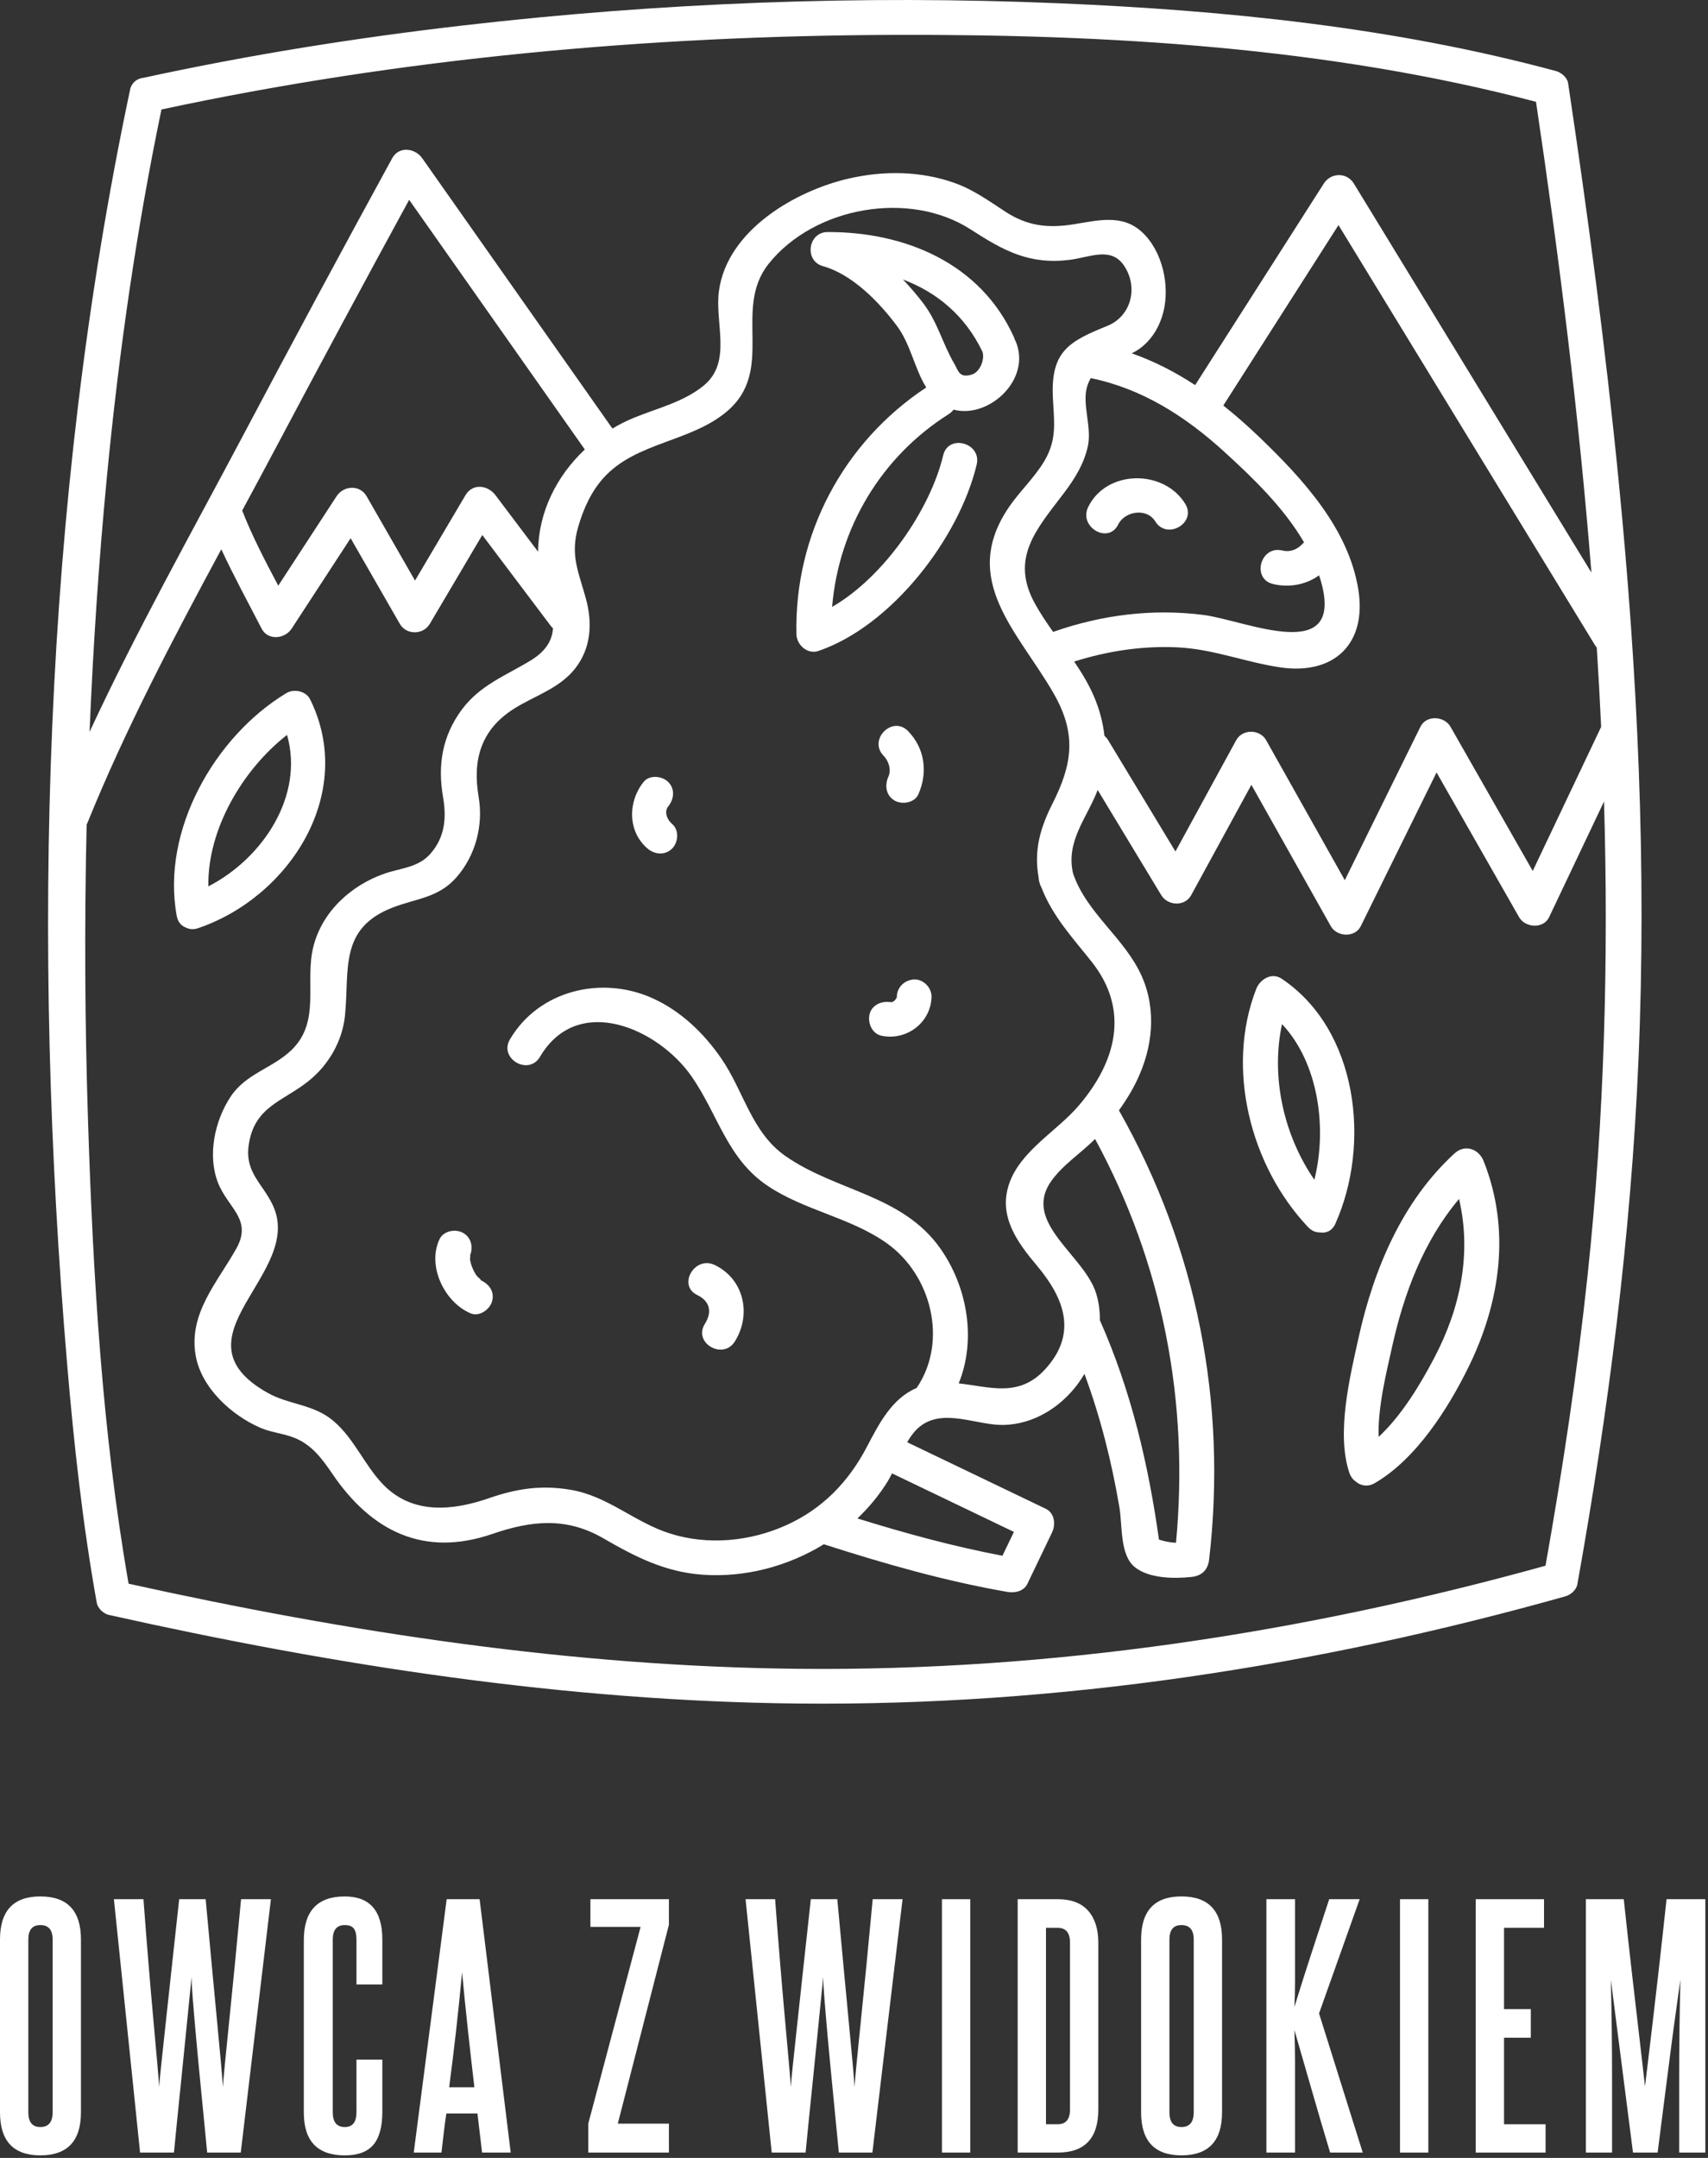
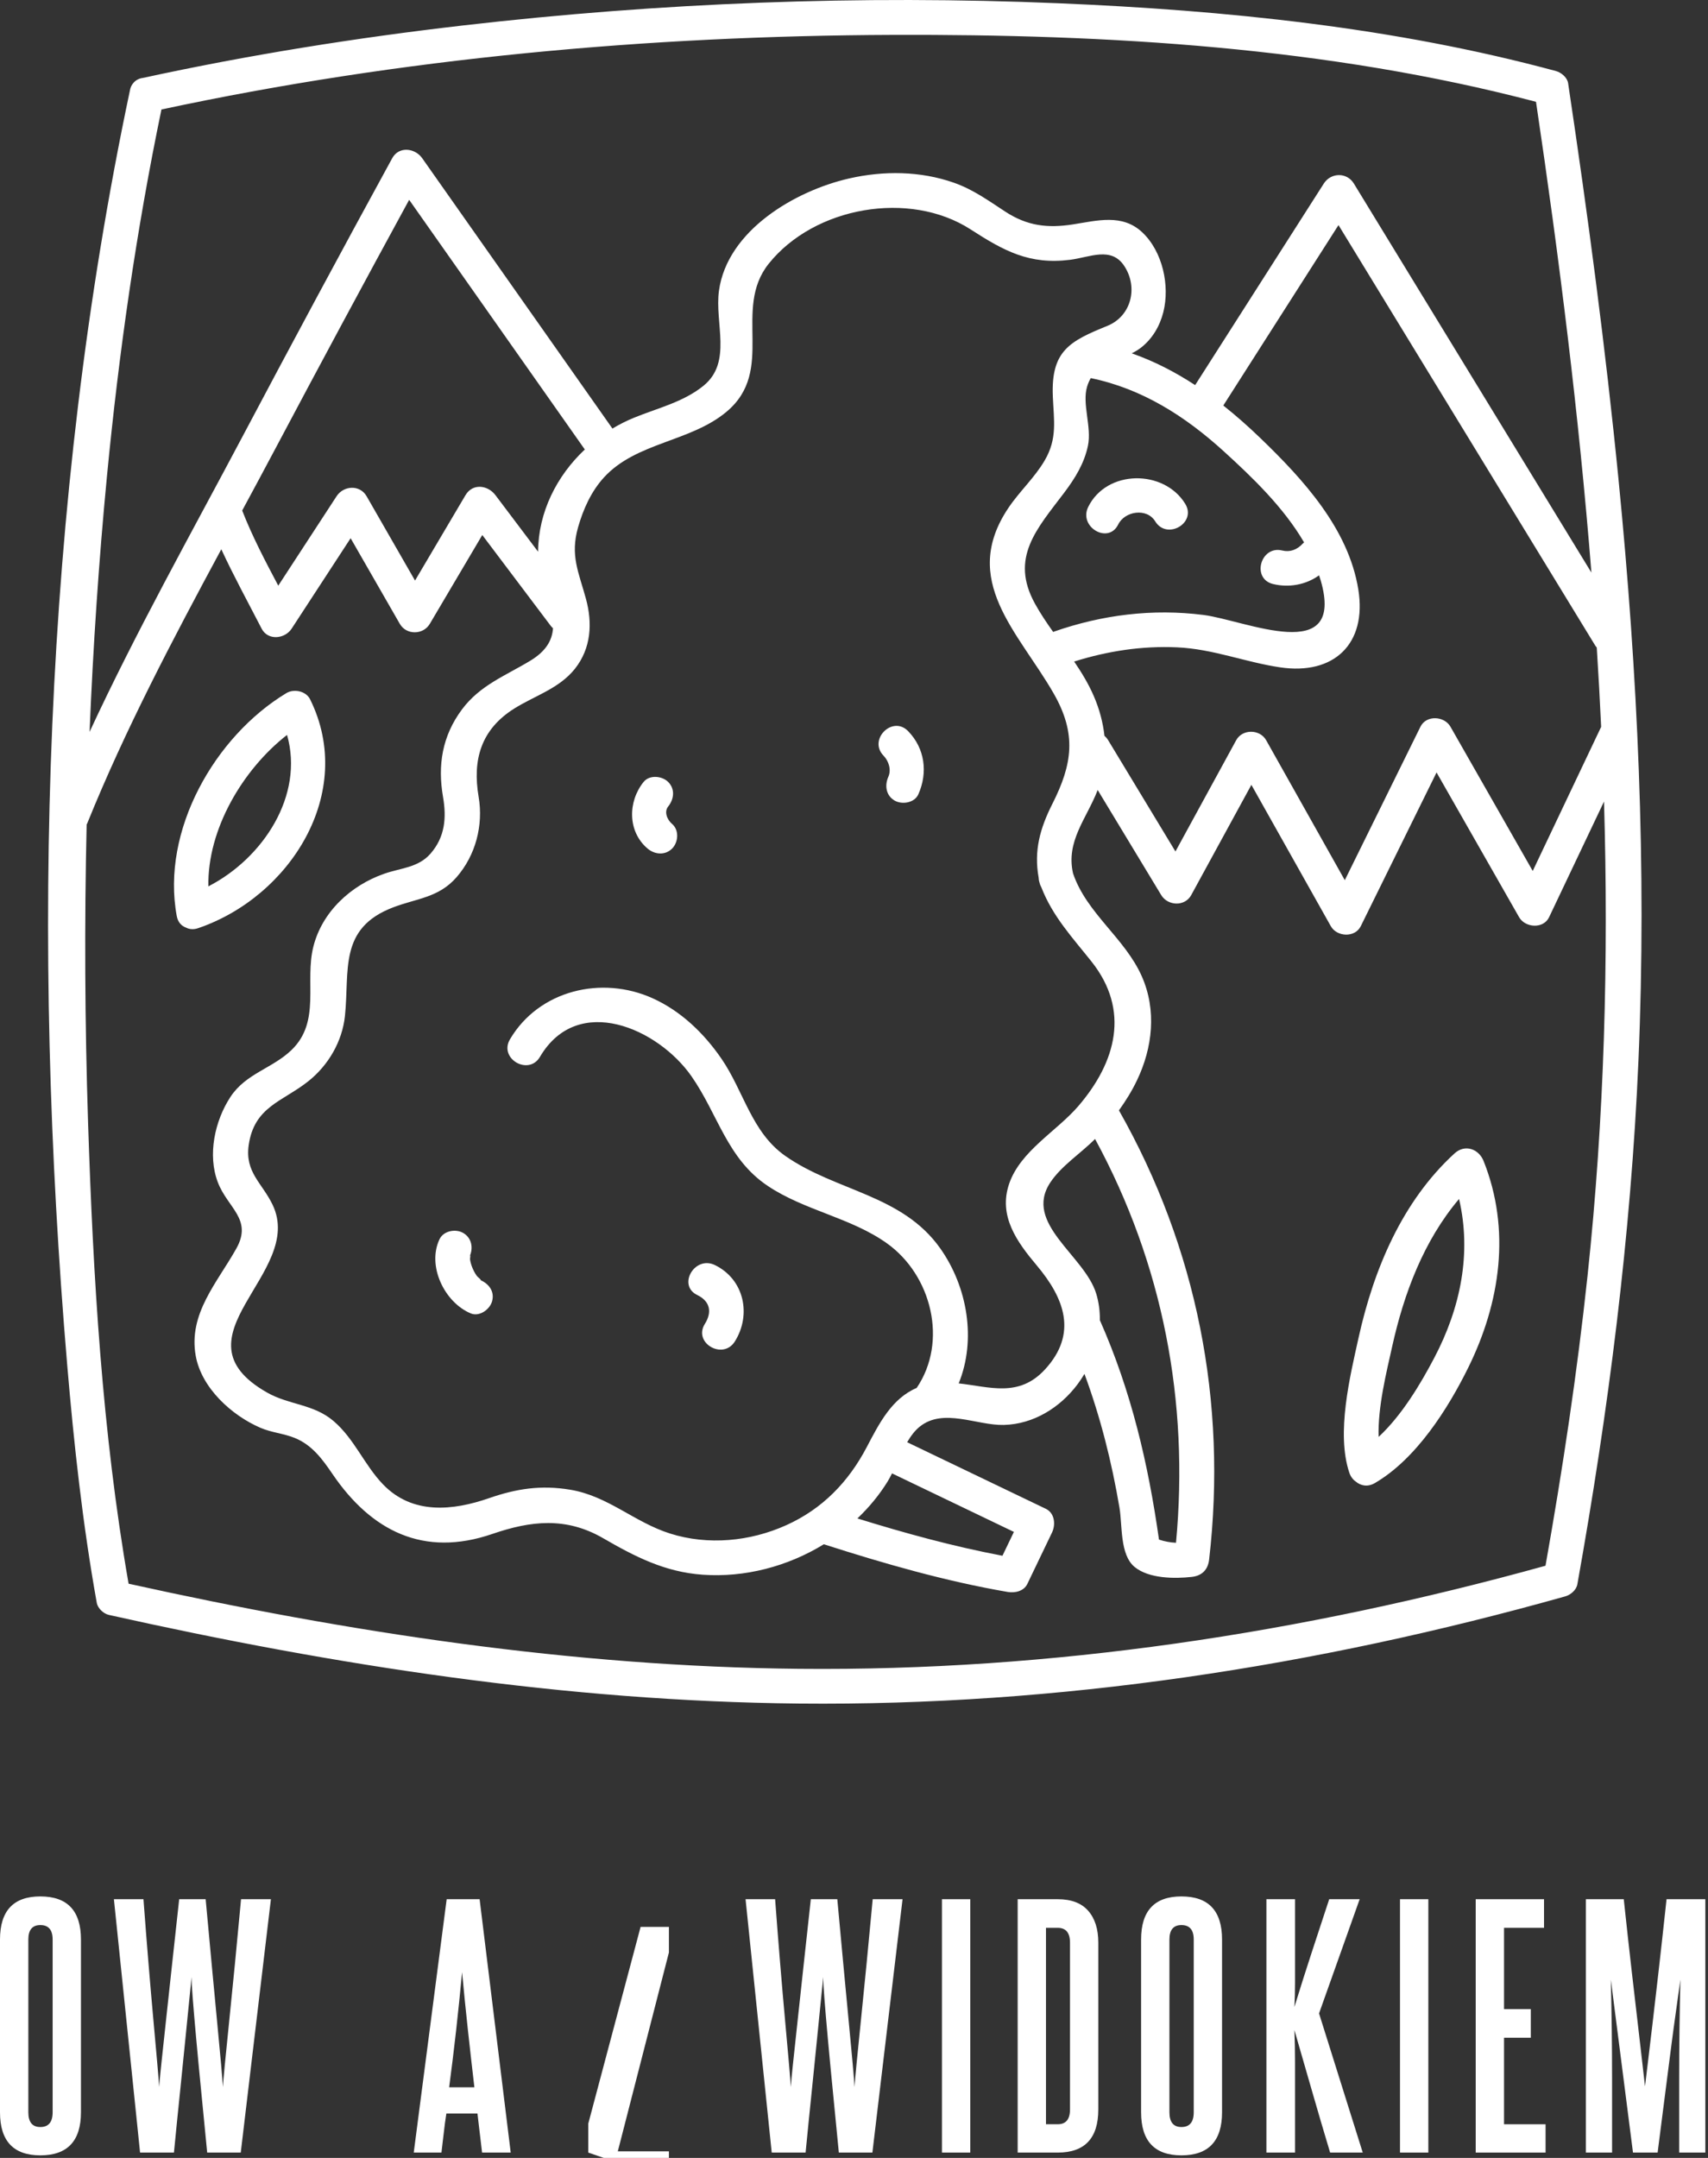
<svg xmlns="http://www.w3.org/2000/svg" fill="none" height="336" viewBox="0 0 266 336" width="266">
  <rect x="0" y="0" width="266" height="336" fill="#333333" stroke="none" />
  <g fill="#fff">
    <path d="m8.198 301.994c0-1.503-.639-2.251-1.917-2.251-1.247 0-1.87.748-1.87 2.251v26.896c0 1.533.623 2.3 1.87 2.3 1.278 0 1.917-.767 1.917-2.3zm-8.198 0c0-4.475 2.092-6.712 6.282-6.712 4.217 0 6.326 2.237 6.326 6.712v26.896c0 4.472-2.109 6.71-6.326 6.71-4.189 0-6.282-2.238-6.282-6.71z" />
    <path d="m32.267 335.169c-.321-3.291-.632-6.48-.934-9.563-.304-3.084-.569-5.858-.791-8.32-.225-2.46-.4-4.528-.529-6.207-.129-1.678-.192-2.757-.192-3.236-.03.479-.136 1.558-.311 3.236-.175 1.679-.384 3.757-.623 6.233-.241 2.478-.52 5.249-.84 8.318-.318 3.068-.639 6.248-.957 9.539h-5.275l-4.075-39.454h4.604c.255 3.452.519 6.815.791 10.092.272 3.276.527 6.232.768 8.867.239 2.638.438 4.866.599 6.689.159 1.821.255 3.022.288 3.595.03-.573.143-1.774.335-3.595.192-1.823.431-4.051.719-6.689.288-2.635.606-5.591.96-8.867.351-3.277.719-6.64 1.102-10.092h4.124c.318 3.452.629 6.815.934 10.092.304 3.276.583 6.232.838 8.867.257 2.638.463 4.866.625 6.689.159 1.821.255 3.022.288 3.595.03-.573.136-1.774.311-3.595.175-1.823.398-4.051.672-6.689.269-2.635.566-5.591.887-8.867.318-3.277.639-6.64.957-10.092h4.65l-4.697 39.454z" />
-     <path d="m55.515 320.692h4.028v8.149c0 2.303-.463 4.005-1.39 5.107-.929 1.102-2.415 1.654-4.458 1.654-4.252 0-6.378-2.223-6.378-6.665v-26.846c0-4.538 2.125-6.806 6.378-6.806 3.899 0 5.849 2.237 5.849 6.71v7h-4.028v-7c0-.766-.136-1.334-.407-1.702-.271-.367-.744-.55-1.414-.55-1.247 0-1.87.751-1.87 2.252v26.895c0 1.536.623 2.301 1.87 2.301 1.212 0 1.821-.765 1.821-2.301z" />
    <path d="m73.879 325.004c-.351-3.005-.688-5.968-1.006-8.894-.321-2.923-.623-5.935-.91-9.036-.576 6.2-1.247 12.177-2.015 17.93zm1.198 10.162-.719-6.088h-4.842c-.162 1.023-.295 2.036-.407 3.045-.112 1.007-.232 2.022-.36 3.043h-4.313l5.128-39.455h5.13l4.842 39.455z" />
-     <path d="m91.615 335.169v-4.505l8.149-30.636h-7.815v-4.313h12.226v3.978l-7.96 30.971h7.96v4.505z" />
+     <path d="m91.615 335.169v-4.505l8.149-30.636h-7.815h12.226v3.978l-7.96 30.971h7.96v4.505z" />
    <path d="m130.639 335.169c-.321-3.291-.632-6.48-.934-9.563-.304-3.084-.568-5.858-.791-8.32-.224-2.46-.4-4.528-.529-6.207-.126-1.678-.192-2.757-.192-3.236-.03.479-.135 1.558-.311 3.236-.175 1.679-.384 3.757-.622 6.233-.242 2.478-.52 5.249-.841 8.318-.318 3.068-.639 6.248-.957 9.539h-5.275l-4.075-39.454h4.604c.255 3.452.519 6.815.791 10.092.271 3.276.526 6.232.768 8.867.238 2.638.437 4.866.599 6.689.159 1.821.255 3.022.288 3.595.03-.573.142-1.774.334-3.595.192-1.823.431-4.051.719-6.689.288-2.635.606-5.591.959-8.867.351-3.277.719-6.64 1.103-10.092h4.123c.319 3.452.63 6.815.934 10.092.304 3.276.583 6.232.838 8.867.257 2.638.463 4.866.625 6.689.159 1.821.255 3.022.288 3.595.03-.573.136-1.774.311-3.595.176-1.823.398-4.051.672-6.689.271-2.635.566-5.591.887-8.867.318-3.277.639-6.64.957-10.092h4.65l-4.697 39.454z" />
    <path d="m151.107 295.715h-4.412v39.454h4.412z" />
    <path d="m166.639 302.474c0-1.533-.639-2.301-1.917-2.301h-1.823v30.584h1.823c1.278 0 1.917-.765 1.917-2.3zm-8.149 32.695v-39.454h6.232c2.109 0 3.691.599 4.746 1.797 1.054 1.199 1.58 2.853 1.58 4.962v25.983c0 4.475-2.108 6.712-6.326 6.712z" />
    <path d="m185.91 301.994c0-1.503-.639-2.251-1.916-2.251-1.248 0-1.87.748-1.87 2.251v26.896c0 1.533.622 2.3 1.87 2.3 1.277 0 1.916-.767 1.916-2.3zm-8.198 0c0-4.475 2.092-6.712 6.282-6.712 4.217 0 6.326 2.237 6.326 6.712v26.896c0 4.472-2.109 6.71-6.326 6.71-4.19 0-6.282-2.238-6.282-6.71z" />
    <path d="m207.15 335.169c-.99-3.291-1.933-6.495-2.827-9.612-.897-3.115-1.807-6.272-2.734-9.467.063 1.629.096 3.3.096 5.009v14.07h-4.458v-39.454h4.458v13.017c0 1.292-.033 2.546-.096 3.761.894-2.907 1.788-5.727 2.684-8.46.894-2.734 1.805-5.505 2.734-8.318h4.744l-6.326 17.784 6.806 21.67z" />
    <path d="m222.446 295.715h-4.412v39.454h4.412z" />
    <path d="m229.822 335.169v-39.454h10.642v4.458h-6.23v12.657h4.17v4.456h-4.17v13.474h6.471v4.409z" />
    <path d="m261.51 335.169v-11.505c0-2.589.016-5.161.049-7.719.03-2.556.077-5.128.143-7.718-.225 1.631-.457 3.292-.696 4.987-.241 1.692-.496 3.588-.767 5.68-.272 2.092-.576 4.458-.911 7.096-.334 2.635-.727 5.697-1.174 9.179h-3.836l-3.45-26.942c.063 2.59.11 5.162.143 7.718.032 2.558.049 5.13.049 7.719v11.505h-4.077v-39.454h5.898c.479 4.475.894 8.238 1.247 11.29.351 3.052.653 5.673.911 7.861.255 2.191.47 4.051.645 5.584.176 1.536.344 3.005.504 4.412.159-1.374.337-2.837.529-4.386.191-1.549.414-3.419.669-5.61.257-2.188.559-4.816.913-7.885.351-3.068.765-6.824 1.245-11.266h6.04v39.454z" />
-     <path d="m140.615 43.514c5.289 2.001 9.712 5.629 12.411 11.299.346 1.236-.436 3.106-1.634 3.49-2.029.651-2.134-.592-2.787-1.699-1.814-3.085-2.572-6.45-4.854-9.429-.932-1.217-1.985-2.46-3.136-3.66zm6.272 27.39c-1.989 8.348-9.139 18.892-17.296 23.593 1.026-12.252 7.607-23.357 18.176-30.027.314-.199.55-.433.742-.686 5.474 1.453 12.177-4.683 9.675-10.63-.04-.098-.096-.178-.143-.267-.04-.126-.072-.253-.129-.379-5.202-11.508-16.932-16.415-29.027-16.378-3.047.009-3.682 4.491-.721 5.313 4.575 1.271 8.783 5.629 11.526 9.308 2.128 2.851 2.729 6.642 4.557 9.582-12.884 8.514-20.558 22.908-20.214 38.417.038 1.664 1.713 3.192 3.424 2.609 11.384-3.882 21.911-17.538 24.647-29.018.807-3.384-4.41-4.83-5.217-1.437z" />
    <path d="m169.474 78.937c-1.529 3.116 3.134 5.858 4.67 2.731 1.028-2.091 4.452-2.632 5.769-.489 1.817 2.963 6.5.249 4.672-2.731-3.308-5.395-12.236-5.366-15.111.489z" />
    <path d="m139.321 124.65c1.151.674 3.106.372 3.7-.971 1.503-3.38 1.032-7.141-1.596-9.842-2.432-2.499-6.256 1.327-3.824 3.825.8.826 1.24 2.181.749 3.285-.593 1.337-.387 2.91.971 3.703z" />
-     <path d="m139.627 155.414c-.08.211-.08.131 0 0zm2.743-2.905c-1.496.068-2.668 1.189-2.706 2.706 0 .049 0 .07.003.101-.01.023-.017.035-.028.07l-.003.002c-.119.155-.421.485-.07.164-.023.023-.15.145-.234.232-.105.068-.274.185-.278.189-.007.003-.017.007-.024.012-.016.005-.03.009-.058.016.002.007-.007.014-.012.019-.014.007-.03.016-.044.023-.174-.002-.721-.098-.22.005.023-.002.086-.005.217-.005-.049.012-.122.017-.171.014l.003.003c-.003-.003-.007-.003-.01-.003-.025 0-.039-.002-.044-.004-1.369-.255-2.937.426-3.274 1.896-.307 1.35.407 3.023 1.891 3.328 3.875.793 7.664-2.041 7.767-6.062.036-1.416-1.27-2.769-2.705-2.706z" />
    <path d="m104.058 125.579c.915-1.138 1.112-2.715 0-3.827-.948-.945-2.905-1.144-3.827 0-2.45 3.047-2.52 7.703.618 10.373 1.112.945 2.736 1.091 3.827 0 .971-.971 1.118-2.876 0-3.827-.805-.685-1.269-1.912-.618-2.719z" />
    <path d="m74.748 199.285c.48.202-.339-.416-.489-.62-.272-.365-.541-.889-.712-1.318-.157-.388-.288-.84-.344-1.256-.028-.213.178-.962-.084-.408.623-1.32.367-2.918-.971-3.7-1.175-.688-3.073-.355-3.7.972-1.971 4.165.777 9.834 4.863 11.547 1.346.566 2.975-.609 3.326-1.889.431-1.561-.536-2.761-1.889-3.328z" />
    <path d="m108.589 201.642c2.004.971 2.342 2.657 1.18 4.503-1.856 2.958 2.823 5.675 4.671 2.732 2.619-4.168 1.464-9.687-3.119-11.907-3.119-1.511-5.867 3.156-2.732 4.672z" />
    <path d="m247.237 198.668c-1.613 15.121-3.888 30.156-6.544 45.125-37.907 10.513-76.889 16.436-116.28 16.05-35.222-.346-70.057-5.659-104.388-13.253-4.124-23.652-5.53-47.868-6.31-71.822-.501-15.449-.578-30.924-.222-46.386.03-.064.068-.115.094-.181 5.905-14.601 13.354-28.716 20.878-42.677 1.94 4.194 4.178 8.28 6.282 12.362.978 1.9 3.623 1.608 4.671 0 3.064-4.695 6.125-9.39 9.188-14.084 2.553 4.444 5.107 8.891 7.66 13.335 1.018 1.772 3.646 1.737 4.671 0 2.724-4.611 5.448-9.221 8.173-13.832 3.548 4.707 7.096 9.413 10.644 14.12.115.15.239.281.37.4-.133 1.839-1.044 3.538-3.508 5.035-3.876 2.352-7.84 3.807-10.658 7.585-3.103 4.161-3.815 8.69-2.961 13.656.552 3.206.328 6.214-1.961 8.828-1.907 2.179-4.625 2.212-7.215 3.122-5.17 1.814-9.624 5.886-11.007 11.297-1.414 5.526 1.215 11.667-3.405 16.135-2.984 2.885-7.115 3.646-9.521 7.313-2.446 3.729-3.586 9.039-1.968 13.282 1.528 4.016 5.437 5.743 2.902 10.295-2.956 5.308-7.522 10.144-6.34 16.739.896 4.994 5.57 9.258 10.075 11.203 1.713.737 3.581.878 5.292 1.559 2.72 1.084 4.33 3.283 5.931 5.636 6.029 8.858 14.171 13.017 24.892 9.333 5.982-2.055 11.463-2.691 17.256.662 4.98 2.881 9.611 5.264 15.486 5.685 6.569.473 13.265-1.287 18.887-4.741 9.366 3.007 18.929 5.755 28.634 7.426 1.112.191 2.512-.108 3.057-1.243 1.28-2.668 2.563-5.339 3.845-8.007.592-1.233.431-3.028-.971-3.7-7.197-3.454-14.393-6.909-21.588-10.363.548-.936 1.168-1.788 1.95-2.418 3.693-2.981 8.917-.168 13.108-.273 4.629-.12 8.758-2.699 11.489-6.345.382-.51.737-1.049 1.065-1.603 2.495 6.745 4.248 13.719 5.453 20.838.466 2.741.035 7.312 2.359 9.224 2.221 1.83 6.251 1.844 8.898 1.547 1.589-.178 2.521-1.105 2.706-2.706 2.827-24.487-1.903-48.511-14.047-69.937 1.062-1.477 2.02-3.024 2.804-4.662 2.45-5.102 3.084-10.937.763-16.196-2.636-5.97-8.59-9.797-10.712-16.032-1.147-5.015 2.099-8.519 3.81-12.928.009-.023.014-.044.023-.068 3.298 5.456 6.598 10.914 9.898 16.369 1.022 1.692 3.679 1.818 4.671 0 3.122-5.722 6.247-11.447 9.371-17.169 4.121 7.335 8.243 14.669 12.367 22.004.947 1.688 3.765 1.837 4.671 0 3.934-7.976 7.866-15.954 11.8-23.933 4.285 7.513 8.571 15.026 12.856 22.538.945 1.657 3.784 1.866 4.671 0 2.851-6.003 5.702-12.006 8.552-18.007.728 24.6.061 49.235-2.567 73.863zm-222.093-181.621c37.369-8.004 75.734-11.477 113.922-11.613 33.433-.117 67.68 1.879 100.148 10.419 3.623 24.352 6.686 48.802 8.627 73.303-12.334-20.193-24.666-40.386-36.997-60.581-1.086-1.776-3.576-1.718-4.674 0-6.679 10.461-13.359 20.925-20.041 31.387-3.094-2.024-6.377-3.724-9.878-4.948.514-.253 1.015-.543 1.481-.91 1.76-1.388 2.897-3.347 3.443-5.505 1.041-4.117-.108-9.443-3.282-12.425-3.117-2.93-7.018-1.821-10.8-1.233-3.958.616-7.113.239-10.527-1.985-2.631-1.716-5.007-3.45-8.007-4.505-5.217-1.833-10.944-1.889-16.303-.667-8.402 1.914-18.971 8.074-20.284 17.469-.705 5.039 2.111 11.117-2.394 14.798-3.141 2.565-7.209 3.501-10.89 5.013-1.142.468-2.247 1.03-3.309 1.666-9.874-14.031-19.748-28.064-29.625-42.096-1.114-1.584-3.628-1.91-4.671 0-7.889 14.421-15.669 28.904-23.364 43.428-8.018 15.131-16.526 30.285-23.769 45.902.552-13.312 1.435-26.608 2.712-39.862 1.847-19.151 4.566-38.214 8.482-57.056zm165.427 53.211c4.475 4.07 9.355 8.762 12.524 14.201-.063.056-.134.103-.192.166-.911 1.002-2.027 1.379-3.209 1.091-3.382-.822-4.826 4.393-1.437 5.219 2.493.606 5.119.119 7.169-1.35.086.264.182.529.26.796 3.866 13.373-11.674 6.209-18.272 5.369-7.901-1.006-15.774-.023-23.273 2.598-.044.016-.079.04-.121.056-1.011-1.428-1.992-2.874-2.839-4.412-3.941-7.143.297-11.641 4.55-17.27 1.687-2.235 3.133-4.568 3.707-7.337.603-2.923-.948-6.504-.134-9.198.152-.501.347-.929.571-1.313 7.993 1.648 14.696 5.928 20.696 11.384zm-118.079 6.846c-2.619 4.43-5.235 8.863-7.857 13.293-2.514-4.377-5.029-8.755-7.543-13.134-1.053-1.83-3.586-1.666-4.671 0-3.031 4.643-6.057 9.284-9.085 13.928-2.029-3.829-4.061-7.7-5.617-11.697 1.762-3.265 3.518-6.525 5.245-9.785 6.846-12.903 13.764-25.77 20.757-38.595 9.12 12.959 18.239 25.917 27.357 38.876-4.353 4.089-7.234 9.72-7.279 15.912-2.212-2.933-4.423-5.865-6.635-8.797-1.184-1.575-3.548-1.903-4.671 0zm83.627 165.135c-7.63-1.444-15.168-3.508-22.588-5.811 1.796-1.711 3.394-3.628 4.702-5.748.241-.393.468-.822.688-1.266 6.326 3.037 12.655 6.073 18.981 9.111-.595 1.238-1.189 2.476-1.783 3.714zm27.029-2.02c-.892-.044-1.758-.201-2.652-.496-1.666-11.784-4.327-23.137-9.172-34.085-.009-.024-.023-.038-.033-.059.017-1.395-.157-2.79-.564-4.133-1.807-5.977-11.416-10.946-7.138-17.354 1.723-2.579 4.709-4.501 6.956-6.743 10.557 19.444 14.662 40.854 12.603 62.87zm-19.252-115.058c-1.929 3.82-2.895 7.293-2.142 11.482.01.251.045.513.141.793.065.286.17.525.292.742 1.734 4.489 4.831 7.806 7.808 11.55 6.014 7.571 3.836 15.636-2.058 22.496-3.365 3.918-9.001 6.965-10.765 12.069-1.742 5.039 1.224 9.095 4.306 12.76 4.264 5.074 6.415 10.579 1.266 16.177-4.079 4.433-8.631 2.689-13.438 2.172 2.766-6.792 1.376-15.012-2.872-21.022-5.942-8.406-16.245-8.867-24.141-14.402-5.25-3.679-6.462-10.085-9.94-15.14-2.726-3.96-6.293-7.405-10.712-9.402-7.936-3.585-17.709-1.259-22.219 6.39-1.774 3.005 2.902 5.731 4.671 2.731 5.905-10.017 18.412-4.4 23.589 3.012 4.149 5.942 5.549 12.844 11.882 17.08 5.736 3.841 12.9 4.92 18.534 8.919 7.016 4.981 9.558 15.337 4.662 22.541-3.855 1.638-5.823 5.49-7.763 9.195-2.844 5.427-6.902 9.635-12.554 12.179-5.62 2.533-12.184 3.169-18.094 1.294-5.596-1.774-9.645-5.846-15.568-6.824-4.54-.751-8.355-.159-12.605 1.315-5.643 1.957-11.896 2.605-16.469-2.087-2.951-3.031-4.494-7.132-7.758-9.917-3.124-2.668-6.913-2.49-10.328-4.423-15.294-8.666 5.989-18.552.829-29.262-1.643-3.41-4.327-5.053-3.716-9.289.868-6.017 5.285-6.754 9.291-9.942 3.113-2.478 5.28-6.188 5.697-10.162.742-7.093-1.032-13.67 7.541-16.918 3.698-1.402 7.049-1.491 9.827-4.665 3.005-3.435 4.201-8.121 3.45-12.544-.974-5.736.344-10.504 5.617-13.776 3.206-1.989 6.96-3.098 9.387-6.16 2.53-3.194 2.745-7.107 1.702-10.92-1.123-4.119-2.471-6.705-1.217-11.103.8-2.806 2.041-5.587 4.032-7.763 5.039-5.5 13.443-5.502 19.083-10.22 7.74-6.476.866-15.94 6.588-23.072 7.113-8.868 21.913-11.47 31.434-5.322 5.179 3.345 9.151 5.526 15.493 4.728 3.087-.391 6.427-2.132 8.454.995 2.186 3.37 1.034 7.796-2.65 9.291-5.89 2.397-8.792 3.887-8.497 10.986.154 3.724.744 6.534-1.271 9.979-1.557 2.663-3.909 4.803-5.631 7.358-7.611 11.295 1.509 19.32 7.007 28.871 3.651 6.347 2.949 11.049-.173 17.23zm74.808 10.452c-4.271-7.489-8.543-14.976-12.814-22.463-.957-1.675-3.761-1.844-4.671 0-3.927 7.967-7.855 15.934-11.782 23.898-4.084-7.262-8.165-14.527-12.247-21.791-.978-1.742-3.703-1.777-4.671 0-3.155 5.773-6.305 11.549-9.458 17.323-3.499-5.783-6.995-11.566-10.492-17.349-.166-.274-.36-.482-.566-.665-.23-2.09-.782-4.161-1.655-6.176-.828-1.919-1.903-3.679-3.061-5.385 5.2-1.632 10.532-2.46 16.024-2.212 5.608.253 10.588 2.305 16.053 3.117 8.325 1.239 13.556-3.604 12.175-12.134-1.528-9.453-8.582-17.132-15.229-23.54-1.856-1.79-3.784-3.504-5.795-5.095 5.98-9.364 11.96-18.73 17.939-28.094 13.319 21.81 26.641 43.62 39.96 65.43.08.134.173.239.262.349.265 4.117.492 8.231.683 12.35-3.552 7.48-7.103 14.957-10.655 22.437zm13.38-60.765c-2.041-20.698-4.789-41.324-7.869-61.894-.135-.894-1.065-1.664-1.888-1.889-25.164-6.806-51.454-9.462-77.434-10.555-30.929-1.301-62.016-.098-92.769 3.452-16.738 1.931-33.39 4.59-49.86 8.17-.576.068-1.109.321-1.498.793-.288.328-.459.723-.529 1.145-13.663 64.625-15.332 132.763-9.771 198.448 1.051 12.395 2.406 24.794 4.604 37.044.157.868 1.046 1.699 1.891 1.889 35.312 7.887 71.204 13.445 107.451 13.801 40.414.398 80.496-5.769 119.355-16.687.845-.239 1.728-.983 1.889-1.889 4.831-26.977 8.332-54.184 9.514-81.578 1.299-30.114-.134-60.27-3.087-90.25z" />
    <path d="m223.37 211.424c-2.137 4.06-5.016 8.912-8.669 12.312-.143-4.702 1.257-10.199 2.111-14.07 1.832-8.29 4.926-16.493 10.417-22.98 1.968 8.404.257 16.918-3.859 24.738zm3.161-31.837c-8.146 7.45-12.586 18.035-14.936 28.64-1.346 6.078-3.52 14.905-1.456 21.079.211.625.571 1.079 1.007 1.384.763.648 1.844.887 2.967.234 6.425-3.74 11.384-11.555 14.565-18.014 4.989-10.141 6.635-21.441 2.375-32.129-.756-1.898-2.909-2.668-4.522-1.194z" />
-     <path d="m199.657 159.457c5.642 5.992 7.077 16.102 5.039 24.242-4.798-6.967-6.797-16.048-5.039-24.242zm-.052-7.063c-1.582-1.058-3.384.103-3.974 1.617-4.776 12.311-.926 27.533 8.093 37.063.571.604 1.224.838 1.854.821.929.152 1.877-.21 2.394-1.369 5.566-12.437 3.492-30.191-8.367-38.132z" />
    <path d="m44.703 114.428c2.696 9.434-3.749 19.217-12.252 23.582-.171-8.884 5.367-18.208 12.252-23.582zm-13.848 30.093c14.29-4.868 24.637-21.047 17.443-35.628-.639-1.299-2.518-1.683-3.7-.971-11.15 6.726-19.535 21.41-17.071 34.71.18.976.74 1.542 1.423 1.793.519.271 1.161.351 1.905.096z" />
  </g>
</svg>